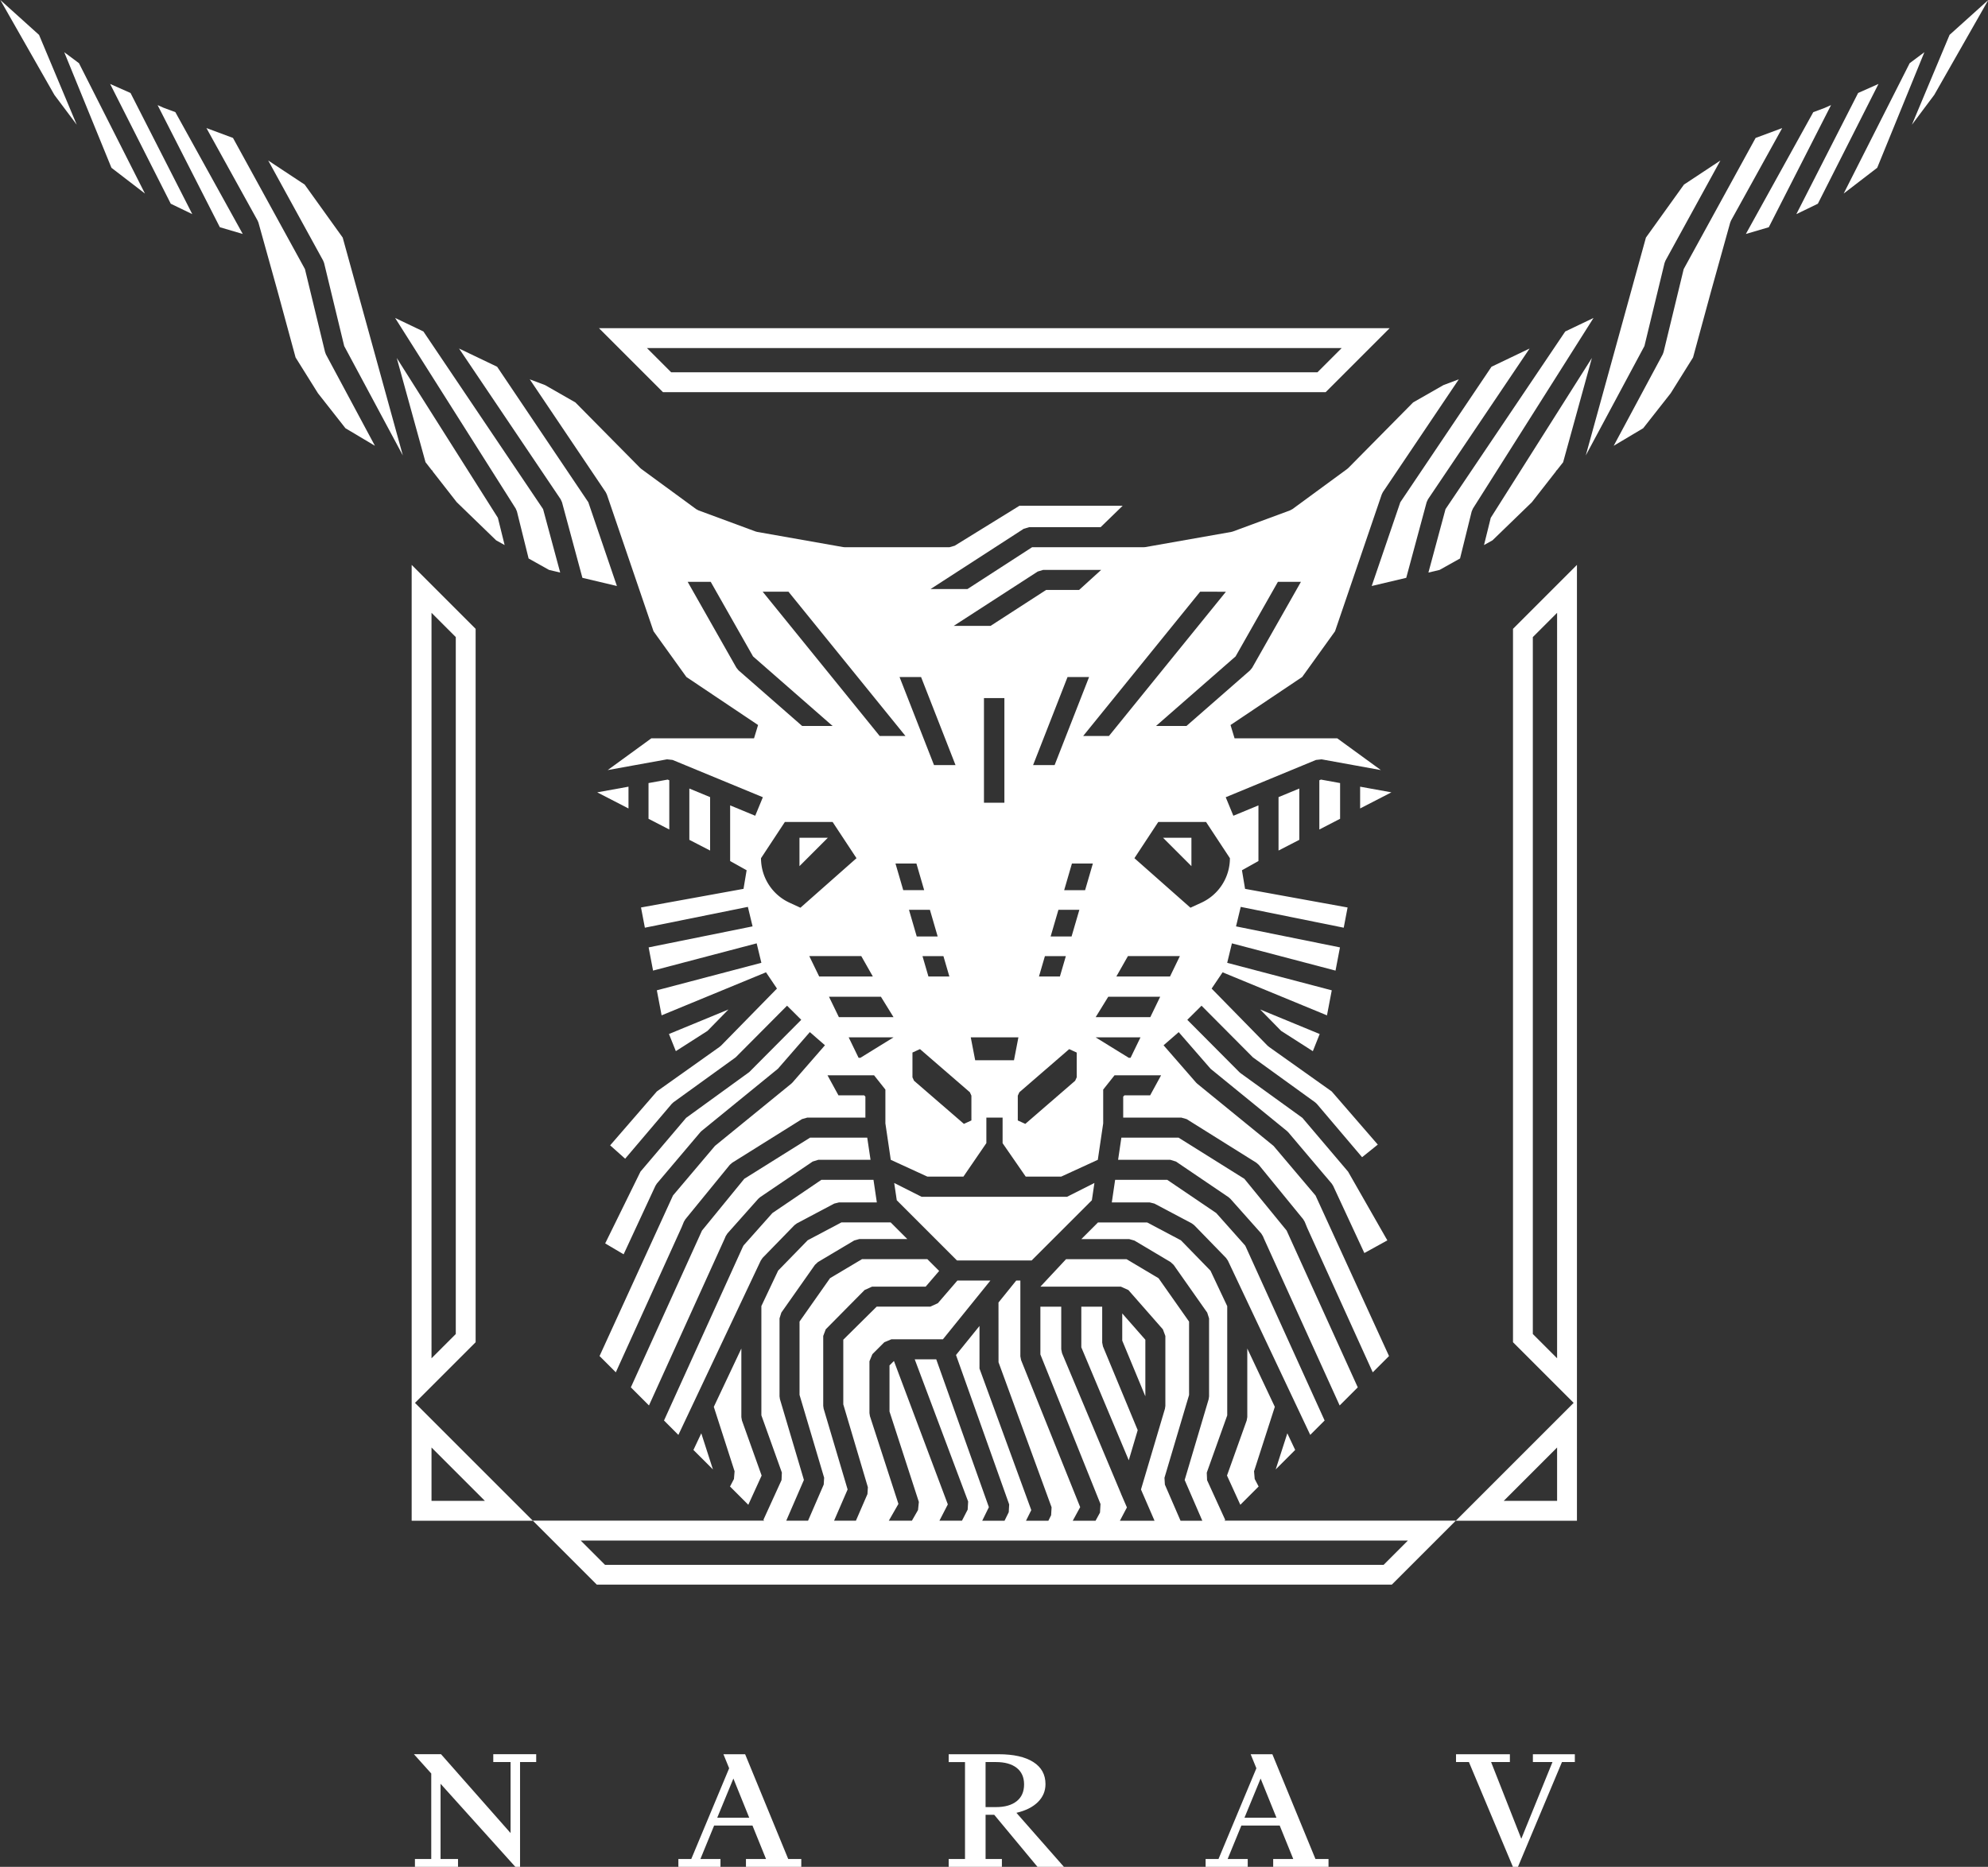
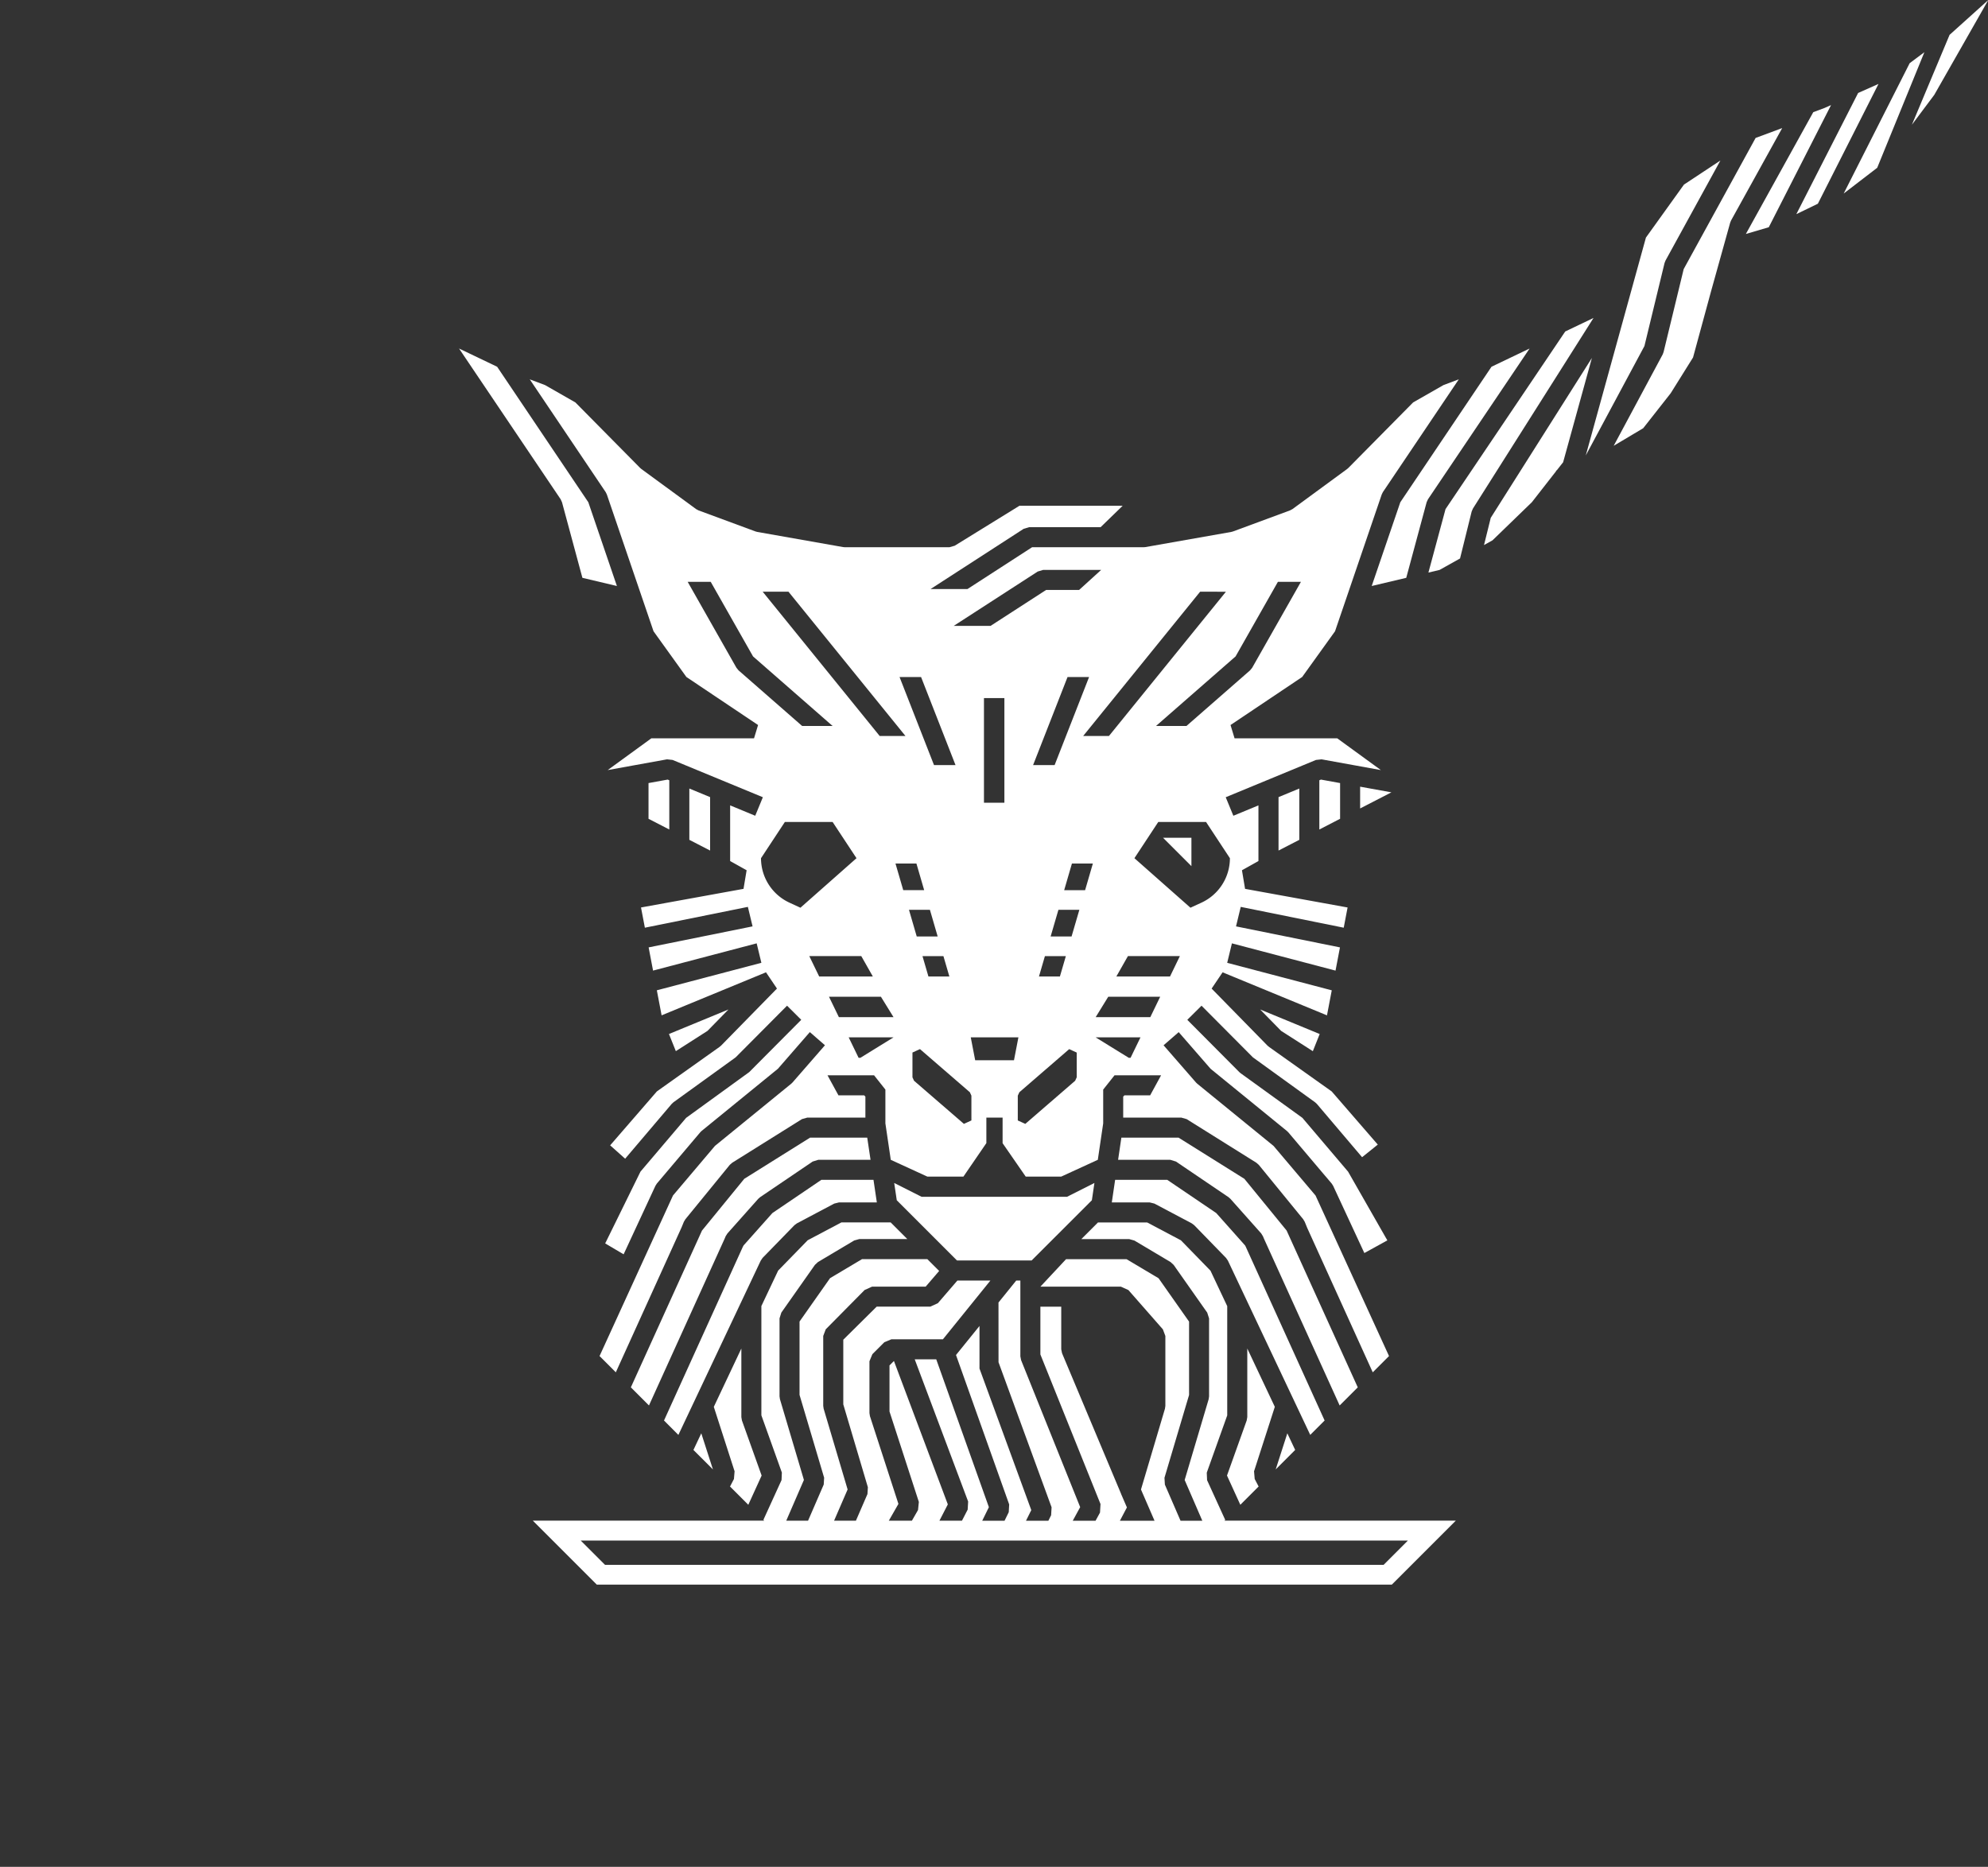
<svg xmlns="http://www.w3.org/2000/svg" xml:space="preserve" id="Layer_1" x="0" y="0" version="1.1" viewBox="0 0 1200 1126.95">
  <rect x="0" y="0" width="1200" height="1126.95" fill="#333333" stroke="none" />
  <style>.st0{fill:#fff}</style>
-   <path d="M276.47 1122.22v4.73h-26.01v-4.73h9.85v-51.63l-10.44-11.63h16.35l41.97 47.59v-42.86h-10.44v-4.73h25.91v4.73h-9.75v66.41l-47.98-53.3v45.42zm163.66-54.78-3.45-8.47h13.1l26.01 63.25h7.88v4.73h-33.4v-4.73h12.12l-8.18-20.2h-23.15l-8.28 20.2h12.12v4.73h-25.42v-4.73h7.78zm2.56 6.2-9.75 23.65h19.31zm152.23 48.58h9.85v4.73h-32.12v-4.73h9.85v-58.52h-9.85v-4.73h30.15c9 0 15.96 1.56 20.89 4.68s7.39 7.57 7.39 13.35c0 4.2-1.53 7.82-4.58 10.84s-7.37 5.19-12.96 6.5l28.67 32.61h-15.96l-26.11-31.43h-5.22zm6.3-58.53h-6.31v27.19h6.31c5.32 0 9.47-1.18 12.46-3.55s4.48-5.75 4.48-10.15c0-4.33-1.5-7.67-4.48-10-2.98-2.32-7.14-3.49-12.46-3.49m157.16 3.75-3.45-8.47h13.1l26.01 63.25h7.88v4.73h-33.4v-4.73h12.12l-8.18-20.2h-23.15l-8.28 20.2h12.12v4.73h-25.42v-4.73h7.78zm2.56 6.2-9.75 23.65h19.31zm150.45-9.95h-11.33l18.23 46.31 18.82-46.31h-11.82v-4.73h25.32v4.73h-7.78l-28.08 66.9-28.08-66.9h-7.78v-4.73h32.51v4.73zM400.18 236.73H800.2l38.61-38.61H361.57zm409.7-26.63-14.65 14.65H405.14L390.5 210.1zm103.4 169.51v430.64l36.61 36.61L878.75 918h73.13V341c-11.85 11.86-24.48 24.49-38.6 38.61m26.62 526.41h-32.22l27.64-27.64 4.58-4.58zm0-86.08-14.65-14.65V384.58l14.65-14.65zm-689.41 26.93 36.61-36.61V379.61L248.49 341v577h73.13zm9.98-476.94 14.65 14.65V805.3l-14.65 14.65zm0 536.09V873.8l32.22 32.22zm430.89-97.27-13.95-15.88v16.41l13.95 33.62zM652.7 788.8v24.52l28.65 68.2 5.39-18.18-20.97-50.55-.46-2.31V788.8zM312.03 308.73l7.05 28.4 12.34 6.91 6.73 1.6-10.33-38.31-72.25-107.24-17.07-8.15 72.77 115.02zm-128.12-197.3-22-14.53 33.15 60.42.58 1.48 12.13 50.1 35.39 66.03-36.3-131.52zM196.2 212.5l-12.13-50.06-43.43-79.17-16.04-5.97 30.85 55.77.55 1.29 11.52 41.33 10.9 40.09 13.51 21.61 16.59 21.11 17.8 10.61-29.58-55.17zm79.5 90.66 23.77 23.01 5.13 2.86-4.07-16.45-61.05-96.49 17.37 62.92 3.83 4.92.48.21-.11.26zM98.69 65.03l-3.56-1.58 37.57 73.71 13.83 4.08-40.69-73.55zM38.78 31.51l28.49 69.78 20.22 15.54-39.83-78.69zm27.7 19.17 36.59 72.3 13 6.29-37.28-73.14zM.19 0l32.63 57.27 13.49 18.01-22.74-54.22z" class="st0" />
  <path d="m739.57 917.51-10.95-23.98-.19-4.54 12.35-34.57v-65.95l-10.11-21.42-17.84-18.32-20.35-10.77h-29.73l-10.05 10.05h28.96l3.09.86 21.85 13 1.86 1.72 20.25 28.8 1.11 3.49v47.07l-.25 1.72-14.48 48.75 10.66 24.6H712.6l-9.45-21.81-.25-4.12 14.85-50v-44.28l-18.42-26.19-19.31-11.49h-36.53L628 776.71h48.59l4.54 2.05 20.82 23.73 1.49 3.99v42.2l-.25 1.72-14.47 48.74.33.78 7.85 18.1h-20.91l4.24-8.04-2.33-5.38-.01-.03-1.14-2.63-.01-.09-35.67-84.96-.48-2.34V788.8H628v28.83l36.29 90.31-.3 5.15-2.68 4.91h-13.77l4.48-8.2-35.67-88.75-.44-2.26v-45.76h-2.5l-10.7 13.25.02 36.05 32.03 87.57-.28 4.77-1.66 3.34h-13.51l3.19-6.41-31.26-85.46v-25.7l-14.18 17.53 32.1 90.19-.26 4.69-2.53 5.15H592.9l4.01-8.18-31.77-89.24h-12.99l32.24 85.83-.28 4.89-3.45 6.7h-13.61l5.08-9.85-32.53-86.57-2.68 2.68v27.82l17.72 54.59-.5 4.87-3.7 6.46H536.5l5.81-10.15-17.19-52.95-.3-1.88v-31.28l1.77-4.27 7.23-7.23 4.27-1.77h31.09l28.66-35.46h-19.93l-11.78 13.67-4.58 2.1h-32.37l-20.15 19.95v39.04l14.84 50.02-.25 4.12-6.97 16.08h-13.18l8.17-18.86-14.47-48.75-.25-1.72v-42.2l1.51-3.99 23.46-23.73 4.54-2.05h32.33l8.14-9.47-7.15-7.13h-39.4l-19.31 11.49-18.42 26.19v44.28l14.85 50-.25 4.12-9.45 21.81H474.6l10.66-24.6-14.47-48.75-.25-1.72v-47.07l1.1-3.49 20.27-28.8 1.85-1.72 21.85-13 3.09-.86h28.97l-10.05-10.05h-29.73l-20.35 10.77-17.84 18.32-10.12 21.4v65.96l12.37 34.57-.2 4.54-10.94 23.99.49.49H321.62l38.61 38.61h479.91l38.61-38.61H739.07zm95.61 27.13H365.2l-14.65-14.65h499.27zM339.24 303.2l12.31 45.61 20.83 4.94-17.26-50.57-55.04-81.79-22.99-11 61.33 91z" class="st0" />
  <path d="M752.89 814.05v41.4l-.36 2.04-11.89 33.25 8.05 17.65 11.04-11.04-2.37-4.55-.39-4.64 12.54-38.9zm-312.23 83.31 11.03 11.03 8.05-17.65-11.89-33.25-.35-2.04v-41.4l-16.63 35.21 12.54 38.9-.38 4.64zm-1.56-152.79 18.6-20.9 1.13-.99 31.72-21.5 3.39-1.04h31.54l-2-13.4h-34.47l-39.75 24.87-25.52 31.24-42.94 94.65 10.93 10.93 45.69-100.71.61-1.46zm342.7 130.71-4.74-10.04-7.02 21.8z" class="st0" />
  <path d="m479.54 739.6 1.51-1.12 22.51-11.92 2.83-.7h22.89l-2.02-13.63h-31.47l-29.55 20.04-17.43 19.58-.48.94-47.52 104.72 8.68 8.69 49.72-105.23 1.12-1.64zM1121.6 56.13l-37.29 73.14 12.99-6.29 36.6-72.32zM821 488.03l18.88-9.72-18.88-3.42zm6.99-134.28 20.85-4.94 12.3-45.61.82-1.81 61.33-91-22.99 11-55.04 81.79zm115.55-74.72 17.36-62.94-61.05 96.49-4.07 16.45 5.13-2.86 23.76-23.01 14.65-18.76-.1-.26.47-.21zM539.76 714.12l1.55 10.43 36.35 36.35h45.05l36.36-36.35.44-2.94 1.1-7.49-16.5 8.33h-87.84zm252.7-79.56 4.13-10.36-35.94-14.82 12.66 12.92zm-8.17-127.58v-30.97l-12.54 5.18v32.25zm12.09-35.96v29.72l12.53-6.47v-21.56l-11.56-2.1zm356.34-432.88-39.83 78.69 20.23-15.54 28.48-69.78zm24.09-17.1-22.74 54.26 13.5-18.04L1200.19 0zm-117.08 62.23-43.42 79.17-12.13 50.06-.54 1.44-29.58 55.17 17.81-10.61 16.58-21.1 13.51-21.62 10.9-40.05 11.53-41.37.53-1.29 30.85-55.75zm-54.98 75.53.57-1.48 33.14-60.42-21.98 14.53-22.96 31.98-36.31 131.52 35.4-66.03zm96.55-93.61-6.77 2.52-40.69 73.53 13.84-4.07 37.58-73.73zM862.22 345.64l6.74-1.6 12.35-6.91 7.03-28.4.77-1.77 72.77-115.02-17.07 8.16-72.26 107.23zM819.58 837.5l-42.96-94.69-25.49-31.2-39.75-24.87h-34.49l-1.98 13.4h31.54l3.39 1.04 31.72 21.5 1.13.99 18.6 20.9 1.05 1.69.61 1.46 45.7 100.71z" class="st0" />
  <path d="m799.57 857.51-47.66-105.02-.33-.64-17.43-19.58-29.57-20.04h-31.46l-2.01 13.63H694l2.83.7 22.51 11.92 1.51 1.12 19.19 19.73 1.14 1.64 49.71 105.22zm-80.4-334.65v-17.12h-17.12zM416.1 476.01v30.97l12.53 6.46v-32.25zm14.24 411.03-7.03-21.8-4.74 10.04zm-27.32-416.43-11.56 2.1v21.57l12.54 6.46v-29.72zm36.7 138.77-35.92 14.81 4.15 10.34 19.12-12.23z" class="st0" />
  <path d="m366.31 298.51 28.18 82.57 19.83 27.59 43.27 29-2.44 8.03h-61.99l-26.34 19.17 35.8-6.49 3.38.37 54.48 22.51-4.61 11.18-15.14-6.26v33.6l9.95 5.56-1.88 11.23-61.87 11.24 2.33 12.21 62.17-12.57 2.84 11.77-62.74 12.69 2.67 14 62.54-16.45 2.84 11.75-63.1 16.6 2.88 15.11 63.01-25.98 6.62 9.82-33.77 34.48-1.06.86-37.65 26.74-28.21 32.56 9.05 8.07 28.09-33.07 1.06-.99 37.55-27.12 31.03-31.19 8.57 8.52-31.38 31.55-38.09 27.62-27.57 32.47-21.31 43.35 11.13 6.57 19.19-41.34.86-1.36 26.22-30.98.79-.78 46.08-37.55 19.26-22.13 9.13 7.94-19.61 22.51-.74.71-46.04 37.53-25.34 29.94-44.33 96.93 9.82 9.82 39.7-87.5 1.38-3.37.91-1.53 26.81-32.84 1.48-1.29 42.08-26.32 3.2-.91h35.09v-12.69l-.75-.75h-15.51l-6.61-12.1h28.11l6.83 8.62v20.41l3.25 21.99 22.09 10.14h21.76l13.85-20.22v-15.4h9.8v15.44l13.96 20.18h21.41l22.1-10.14 3.25-21.99v-20.41l6.84-8.62h28.11l-6.61 12.1h-15.51l-.75.75v12.69h35.09l3.21.91 42.06 26.32 1.48 1.29 26.82 32.84.91 1.53 1.5 3.67 39.56 87.2 9.82-9.82-44.35-96.91-3.31-3.91-22.03-26.03-46.04-37.53-.74-.71L702.36 631l9.13-7.94 19.25 22.13 46.08 37.55.81.78 22.23 26.27.01-.01 3.99 4.71.86 1.36 18.83 40.56 13.88-7.64-23.7-41.49-27.57-32.47-37.34-26.98-.75-.65-31.39-31.55 8.59-8.52 31.03 31.19 37.53 27.12 1.07.99 27.29 32.15 9.47-7.61-27.82-32.1-37.65-26.74-1.06-.86-33.77-34.48 6.62-9.82 63.01 25.98 2.89-15.11-63.12-16.6 2.85-11.75 62.54 16.45 2.68-14.01-62.74-12.69 2.84-11.77 62.17 12.57 2.33-12.21-61.88-11.24-1.88-11.23 9.95-5.56v-33.6l-15.14 6.26-4.61-11.18 54.48-22.51 3.38-.37 35.8 6.49-26.34-19.17h-61.98l-2.44-8.03 43.25-29 19.83-27.59 28.18-82.57.7-1.43 45.84-68.1-9.24 3.47-18.34 10.48-39.07 39.53-.73.63-33.04 24.23-1.48.79-34.43 12.72-1.04.28-51.79 9.14-1.04.09H623l-39.03 25.25H561.7l56.22-36.37 3.29-.98h43.14l13.31-12.93h-62.3l-39.07 24.12-3.17.91h-63.16l-1.06-.09-51.79-9.14-1.04-.28-34.42-12.72-1.48-.79-33.06-24.23-.73-.63-39.07-39.53L329 232.46l-9.23-3.47 45.84 68.1zm116.85 249.45-6.59-3.04a29.55 29.55 0 0 1-17.21-26.86l14.41-21.87h28.81L517 518.06zm11.32 41.52-5.98-12.33h31.38l6.99 12.33zm24.89 49.07h-1.11l-5.97-12.33h27.06zm-13-24.53-5.98-12.33h31.35l7.61 12.33zm34.16-92.75h12.64l4.68 16.09h-12.63zm20.79 27.96 4.68 16.09h-12.64l-4.68-16.09zm8.15 27.95 3.59 12.3h-12.64l-3.59-12.3zm16.89 99.19c-2.13.98-2.39 1.1-4.53 2.07l-30.1-26.03c-.33-.73-.62-1.35-.95-2.07v-14.96c2.14-.98 2.4-1.1 4.54-2.07l30.1 26.03c.33.73.61 1.35.94 2.07zm2.28-36.34-2.67-13.81h28.76l-2.67 13.81zm5.3-155.46v-63.16h12.33v63.16zm55.99 165.78c-.33.73-.62 1.35-.95 2.07l-30.08 26.03c-2.14-.98-2.4-1.1-4.54-2.07v-14.96c.33-.73.62-1.35.95-2.07l30.08-26.03c2.14.98 2.4 1.1 4.54 2.07zm-26.33-188.5 20.79-53.15h13l-20.8 53.15zm7.13 115.33h12.64l-3.59 12.3h-12.64zm16.09-11.86h-12.64l4.7-16.09h12.64zm8.17-27.96h-12.63l4.68-16.09h12.64zm27.45 101.19h-1.1l-19.98-12.33h27.06zm11.91-24.53h-32.98l7.6-12.33h31.35zm11.89-24.54h-32.39l7-12.33h31.36zm36.16-71.42c0 11.55-6.72 22.04-17.21 26.86l-6.61 3.04-33.82-29.9 14.4-21.87h28.83zm3.43-121.81 25.54-45.01h13.9l-29.43 51.87-1.28 1.57-38.38 33.56H697.8zm-21.41-39.05H740l-70.61 87.08h-15.56zm-98.02-12.19 3.28-.98h35.01l-13.31 12.1h-19.91l-33.52 21.68H575.7zm-70.42 63.69 20.79 53.15h-12.98l-20.8-53.15zm-80.03-51.5 70.6 87.08h-15.56l-70.61-87.08zm-46.94-5.96 25.54 45.01 48.02 41.99h-18.38l-38.38-33.56-1.28-1.57-29.43-51.87z" class="st0" />
-   <path d="m379.37 474.89-18.88 3.42 18.88 9.73zm103.21 47.97 8.56-8.56 8.56-8.56h-17.12z" class="st0" />
</svg>